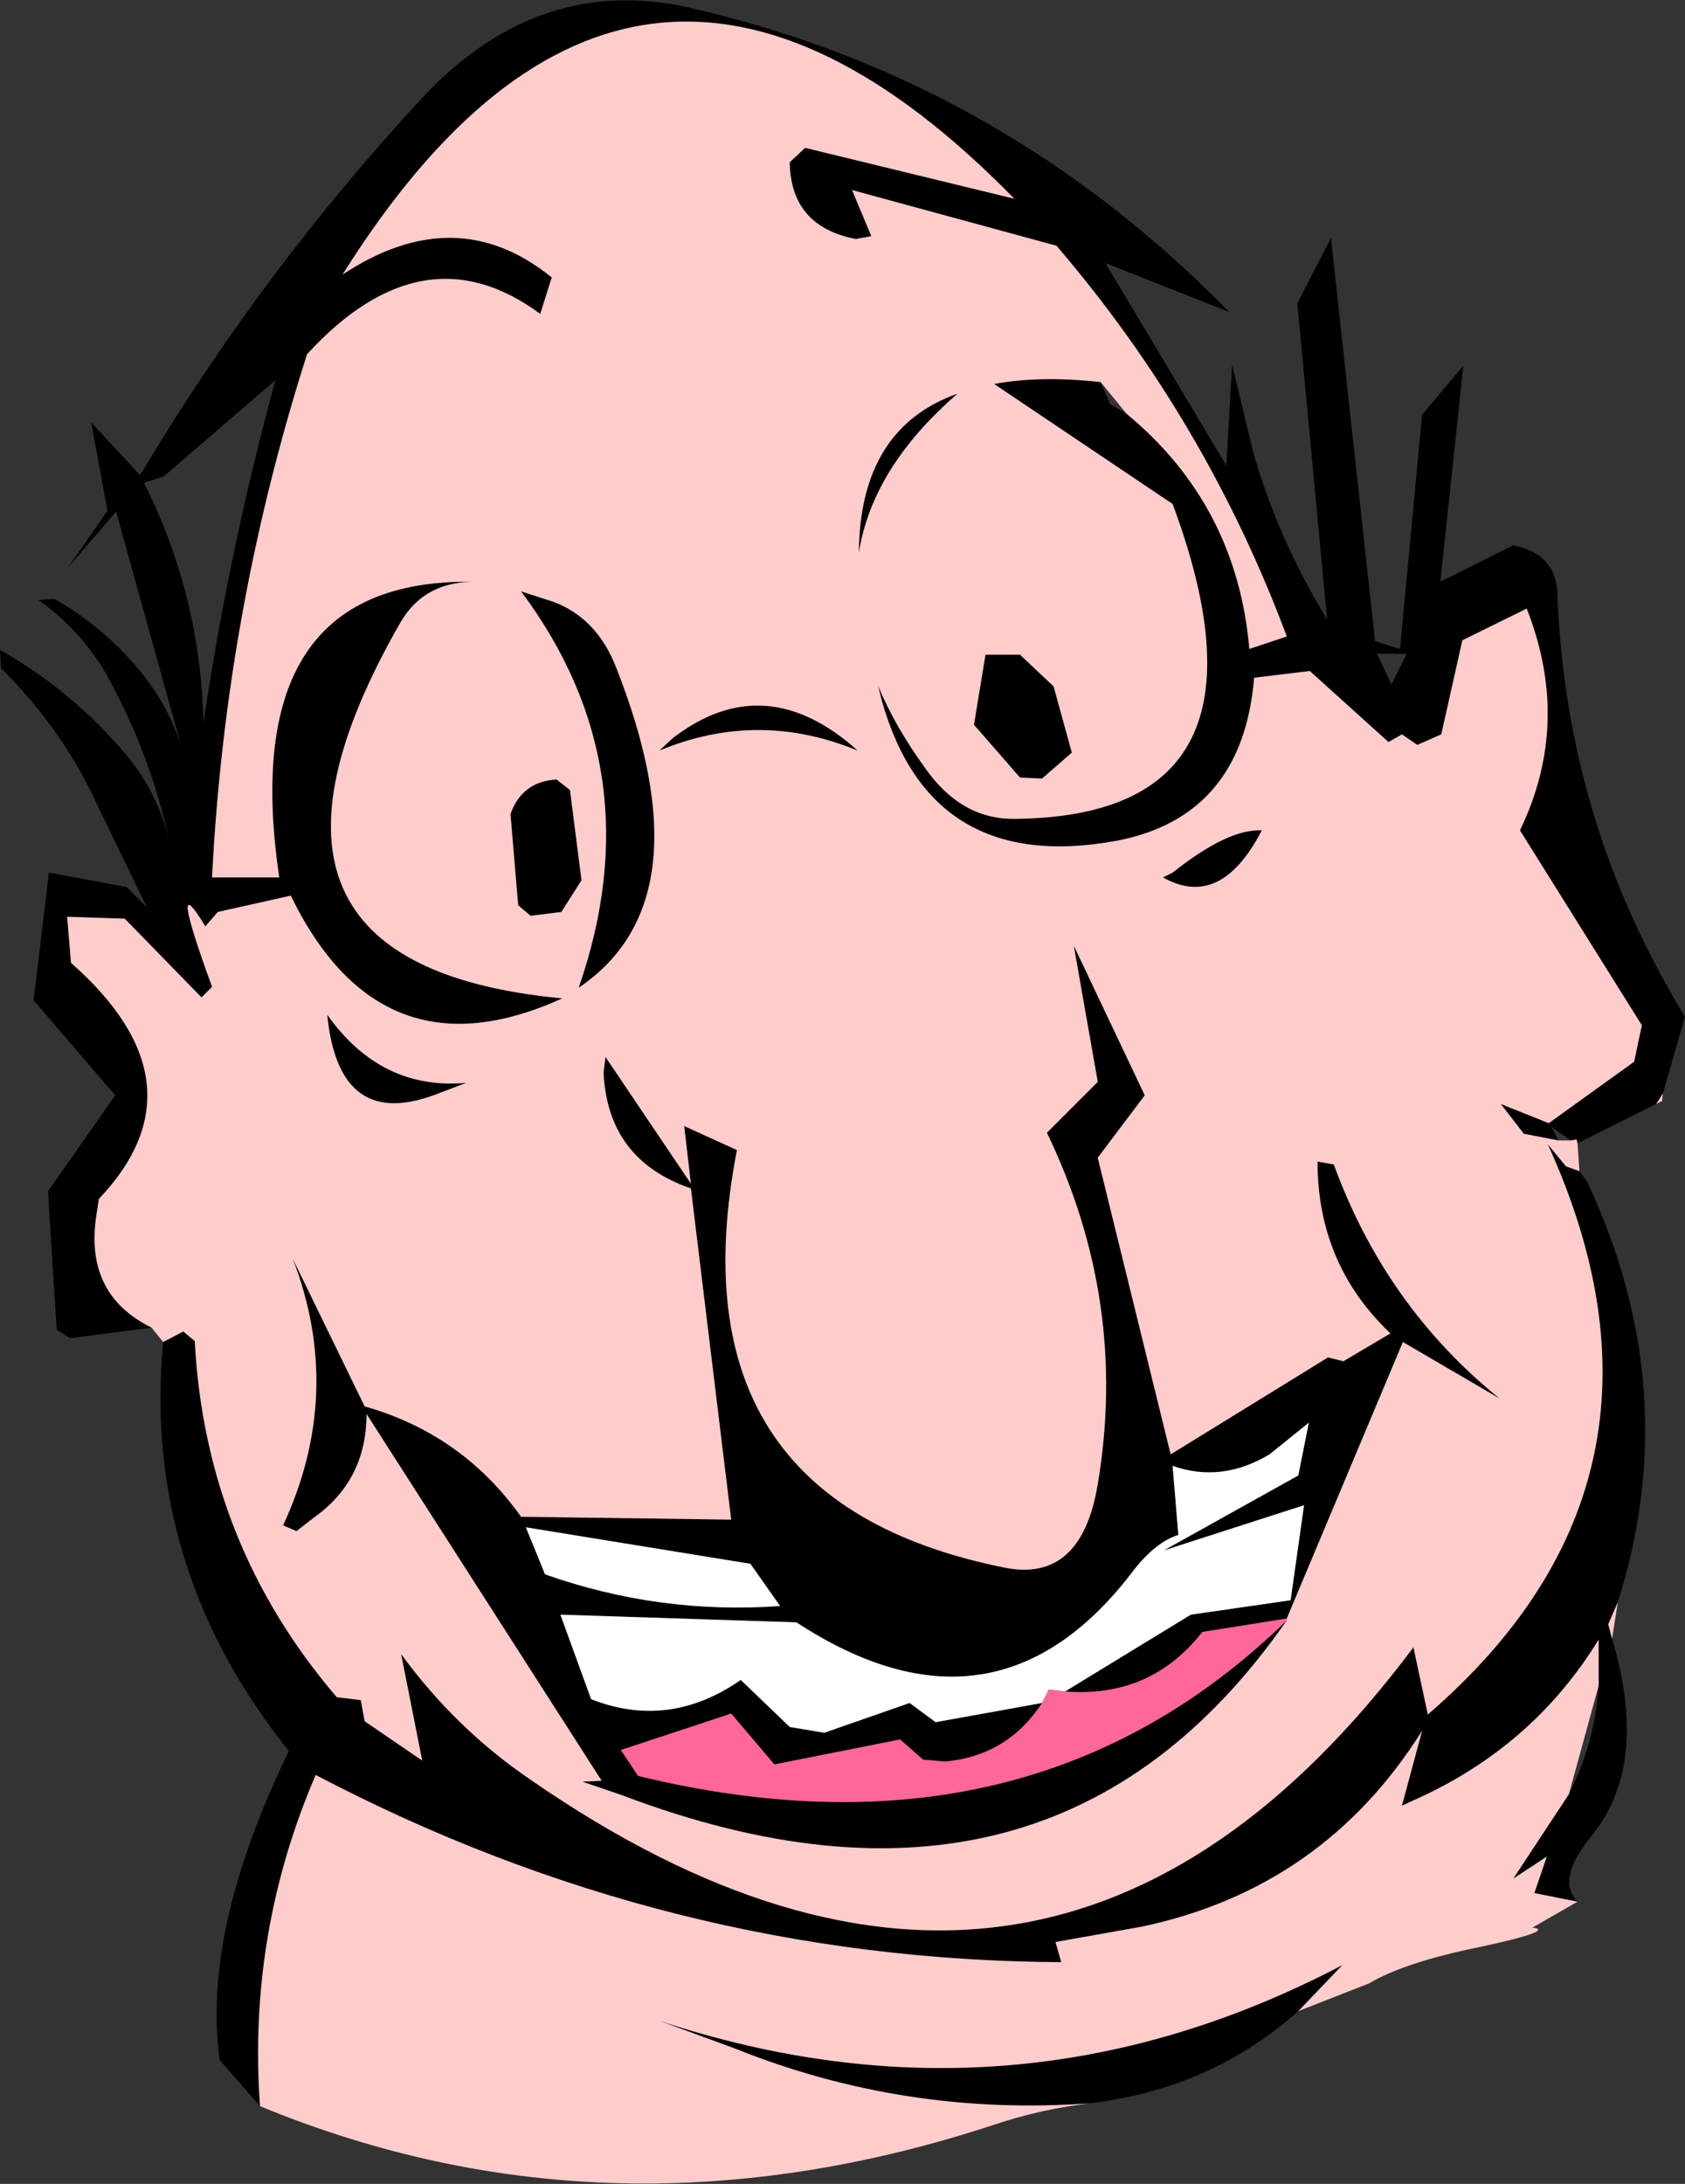
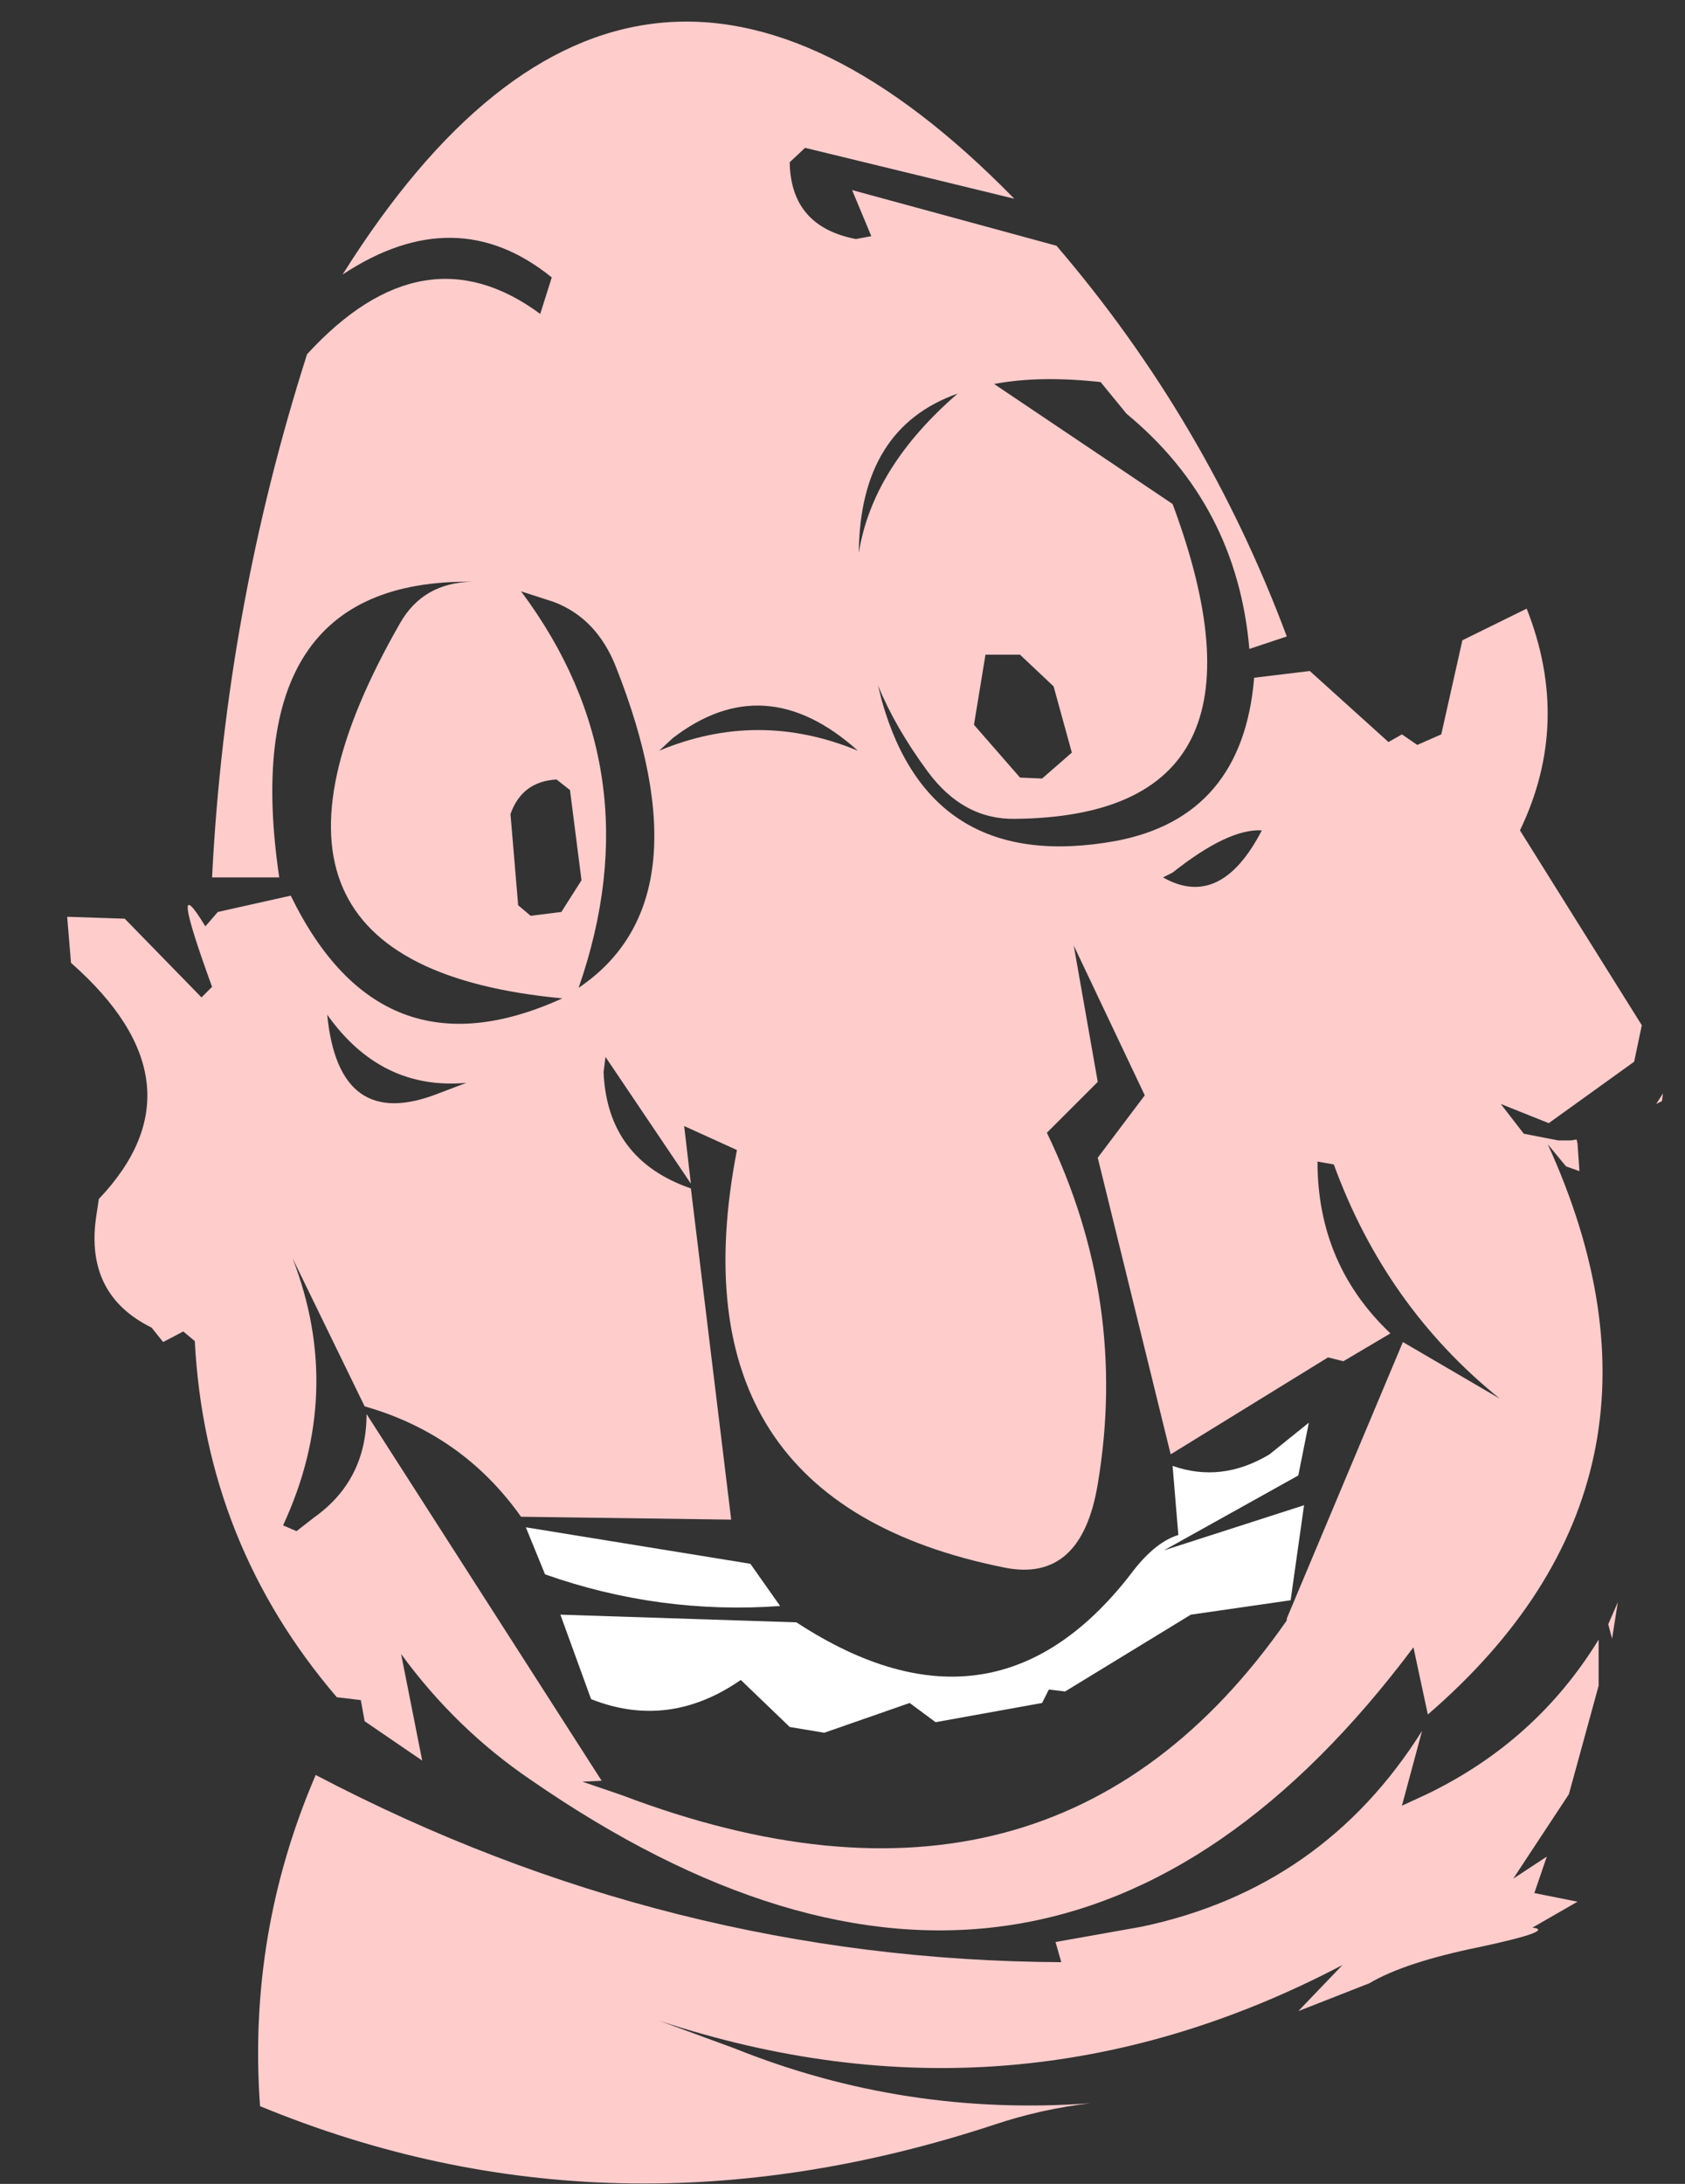
<svg xmlns="http://www.w3.org/2000/svg" height="113.75px" width="87.8px">
  <rect width="100%" height="100%" fill="#333333" stroke="none" />
  <g transform="matrix(1.0, 0.0, 0.0, 1.0, -266.25, -108.7)">
-     <path d="M274.15 177.85 L269.9 178.4 269.2 177.95 268.75 170.75 272.25 165.75 268.0 160.8 268.8 154.15 272.85 154.9 273.9 155.95 271.45 150.9 Q269.6 146.75 266.3 143.5 L266.25 142.55 Q270.05 144.7 272.9 148.1 274.45 150.0 275.05 152.4 274.1 148.1 272.0 144.2 270.65 141.65 268.25 139.95 L269.1 139.9 Q271.4 141.2 273.25 143.3 275.0 145.3 275.7 147.6 L272.3 135.35 269.8 138.25 271.85 135.3 271.0 130.7 273.55 133.45 Q279.9 122.8 288.25 113.8 294.45 107.15 302.6 109.2 318.55 112.95 330.3 124.95 L323.85 122.4 330.15 132.95 330.45 127.7 331.55 132.25 Q332.85 136.8 335.4 140.95 L333.85 124.5 335.6 121.1 337.9 142.1 339.2 142.5 340.35 130.3 342.5 127.75 341.3 139.0 345.1 137.1 Q347.35 137.55 347.4 139.65 347.85 151.55 354.05 161.65 L352.9 165.65 352.55 166.2 348.45 168.25 348.4 168.05 348.1 168.1 347.1 167.4 347.45 168.1 345.65 167.75 344.45 166.2 346.95 167.2 351.4 164.0 351.8 162.1 345.45 151.95 Q348.15 146.35 345.8 140.4 L342.45 142.05 341.35 146.95 340.1 147.5 339.3 146.95 338.6 147.35 334.5 143.65 331.6 144.0 Q331.0 151.25 324.4 152.5 314.75 154.25 312.2 145.2 L312.0 144.4 Q312.9 146.6 314.6 148.9 316.45 151.4 319.15 151.35 333.4 151.2 327.35 134.95 L318.05 128.7 Q320.4 128.25 323.6 128.6 L324.1 129.75 324.95 130.25 Q330.7 135.0 331.35 142.5 L333.3 141.85 Q329.1 130.6 321.3 121.5 L310.65 118.6 311.65 121.0 310.85 121.15 Q307.45 120.5 307.4 117.15 L308.2 116.4 319.1 119.05 Q299.3 98.8 284.1 123.0 290.0 119.1 295.0 123.15 L294.4 125.05 Q288.3 120.55 282.25 127.15 278.0 140.45 277.3 154.4 L280.8 154.4 Q278.5 138.85 290.85 139.0 288.3 139.05 287.1 141.15 276.9 158.95 295.55 160.7 286.1 165.0 281.4 155.35 L277.6 156.2 276.95 156.95 Q274.95 153.65 277.3 160.1 L276.75 160.65 272.75 156.55 269.75 156.45 269.95 158.85 Q277.1 165.15 271.4 171.15 L271.25 172.15 Q270.7 176.15 274.15 177.85 M348.55 169.7 L348.95 170.25 Q354.05 181.1 350.55 192.15 L350.05 193.3 350.25 194.05 Q352.2 200.6 349.2 204.3 347.3 206.6 348.45 207.75 L346.2 207.3 346.85 205.4 345.1 206.55 348.0 202.15 Q349.35 199.5 349.55 196.5 L349.55 194.1 Q346.3 199.4 340.6 202.15 L339.3 202.75 340.35 198.85 Q335.2 207.05 325.75 209.05 L321.25 209.85 321.55 210.9 Q301.1 210.8 282.7 201.15 279.15 209.4 279.8 218.4 L277.7 216.0 Q276.75 209.3 281.3 199.9 273.65 190.35 274.75 178.6 L275.8 178.05 276.4 178.55 Q276.95 189.1 283.8 197.1 L285.05 197.25 285.25 198.35 288.25 200.4 287.15 194.85 Q290.0 198.75 293.9 201.4 320.8 220.0 339.9 194.5 L340.65 198.0 Q354.85 185.75 346.9 168.3 L347.85 169.45 348.55 169.7 M333.9 213.45 Q329.35 217.5 323.05 218.25 313.4 218.95 304.55 215.4 L300.6 213.95 Q319.05 220.05 336.2 211.05 L333.9 213.45 M338.75 144.35 L339.55 142.75 338.0 142.75 338.75 144.35 M326.85 154.4 L327.35 154.15 Q330.25 151.85 332.0 151.95 329.85 156.1 326.85 154.4 M333.3 193.1 Q321.05 210.7 298.65 202.2 L296.6 201.5 297.6 201.45 285.35 182.35 Q285.35 185.8 282.6 187.75 L281.7 188.45 281.0 188.15 Q284.2 181.25 281.5 174.25 L285.25 181.95 Q290.35 183.4 293.4 187.7 L304.35 187.85 302.25 170.6 Q297.9 169.1 297.7 164.55 L297.8 163.75 302.25 170.35 301.9 167.35 304.65 168.6 Q301.1 186.85 318.6 190.35 322.6 191.15 323.45 186.0 325.05 176.5 320.8 167.7 L323.45 165.05 322.2 157.95 325.9 165.75 323.45 169.0 327.25 184.45 335.45 179.4 336.25 179.6 338.7 178.15 Q334.9 174.55 334.9 169.2 L335.75 169.35 Q338.45 176.75 344.4 181.55 L339.35 178.6 333.3 193.0 328.9 193.7 Q326.2 197.15 321.75 196.8 L328.3 192.8 333.5 192.05 334.2 187.1 326.9 189.45 333.9 185.55 334.45 182.8 332.4 184.45 Q329.9 185.95 327.35 185.05 L327.65 188.65 Q326.5 189.0 325.35 190.45 318.15 200.0 307.75 193.2 L295.45 192.8 297.05 197.2 Q301.1 198.8 304.85 196.2 L307.4 198.65 309.2 198.95 313.65 197.4 315.0 198.4 320.55 197.4 Q318.75 200.15 315.5 200.45 L314.35 200.35 313.15 199.3 306.6 200.6 304.35 197.95 298.6 199.85 299.5 201.2 Q319.9 206.15 333.3 193.1 M298.35 143.45 Q303.15 155.6 296.4 160.15 300.35 148.8 293.4 139.5 L295.1 140.05 Q297.35 140.9 298.35 143.45 M301.3 147.15 Q306.1 143.45 310.95 147.8 305.75 145.65 300.6 147.8 L301.3 147.15 M317.0 146.45 L317.6 142.8 319.4 142.8 321.15 144.45 322.1 147.9 320.55 149.25 319.4 149.2 317.0 146.45 M316.15 129.2 Q311.7 133.05 311.0 137.5 311.05 131.0 316.15 129.2 M274.8 133.5 L273.75 133.85 Q276.7 139.7 276.85 146.35 278.2 137.3 280.6 128.5 L274.8 133.5 M290.55 165.1 L289.1 165.65 Q283.9 167.7 283.3 161.55 286.1 165.5 290.55 165.1 M295.95 149.85 L296.55 154.55 295.5 156.2 293.9 156.4 293.25 155.85 292.85 151.1 Q293.45 149.4 295.25 149.3 L295.95 149.85 M294.65 190.7 Q300.6 192.8 306.9 192.35 L305.35 190.15 293.65 188.25 294.65 190.7" fill="#000000" fill-rule="evenodd" stroke="none" />
    <path d="M352.9 165.65 L352.85 166.05 352.55 166.2 352.9 165.65 M348.45 168.25 L348.55 169.7 347.85 169.45 346.9 168.3 Q354.85 185.75 340.65 198.0 L339.9 194.5 Q320.8 220.0 293.9 201.4 290.0 198.75 287.15 194.85 L288.25 200.4 285.25 198.35 285.05 197.25 283.8 197.1 Q276.95 189.1 276.4 178.55 L275.8 178.05 274.75 178.6 274.15 177.85 Q270.7 176.15 271.25 172.15 L271.4 171.15 Q277.1 165.15 269.95 158.85 L269.75 156.45 272.75 156.55 276.75 160.65 277.3 160.1 Q274.95 153.65 276.95 156.95 L277.6 156.2 281.4 155.35 Q286.1 165.0 295.55 160.7 276.9 158.95 287.1 141.15 288.3 139.05 290.85 139.0 278.5 138.85 280.8 154.4 L277.3 154.4 Q278.0 140.45 282.25 127.15 288.3 120.55 294.4 125.05 L295.0 123.15 Q290.0 119.1 284.1 123.0 299.3 98.8 319.1 119.05 L308.2 116.4 307.4 117.15 Q307.45 120.5 310.85 121.15 L311.65 121.0 310.65 118.6 321.3 121.5 Q329.1 130.6 333.3 141.85 L331.35 142.5 Q330.7 135.0 324.95 130.25 L323.6 128.6 Q320.4 128.25 318.05 128.7 L327.35 134.95 Q333.4 151.2 319.15 151.35 316.45 151.4 314.6 148.9 312.9 146.6 312.0 144.4 L312.2 145.2 Q314.75 154.25 324.4 152.5 331.0 151.25 331.6 144.0 L334.5 143.65 338.6 147.35 339.3 146.95 340.1 147.5 341.35 146.95 342.45 142.05 345.8 140.4 Q348.15 146.35 345.45 151.95 L351.8 162.1 351.4 164.0 346.95 167.2 344.45 166.2 345.65 167.75 347.45 168.1 348.1 168.1 348.4 168.05 348.45 168.25 M350.55 192.15 L350.25 194.05 350.05 193.3 350.55 192.15 M348.45 207.75 L346.1 209.1 Q347.35 209.25 343.4 210.1 339.45 210.9 337.6 212.0 L333.9 213.45 336.2 211.05 Q319.05 220.05 300.6 213.95 L304.55 215.4 Q313.4 218.95 323.05 218.25 320.5 218.55 318.1 219.35 298.1 225.95 279.8 218.4 279.15 209.4 282.7 201.15 301.1 210.8 321.55 210.9 L321.25 209.85 325.75 209.05 Q335.2 207.05 340.35 198.85 L339.3 202.75 340.6 202.15 Q346.3 199.4 349.55 194.1 L349.55 196.5 348.0 202.15 345.1 206.55 346.85 205.4 346.2 207.3 348.45 207.75 M326.85 154.4 Q329.85 156.1 332.0 151.95 330.25 151.85 327.35 154.15 L326.85 154.4 M333.3 193.0 L339.35 178.6 344.4 181.55 Q338.45 176.75 335.75 169.35 L334.9 169.2 Q334.9 174.55 338.7 178.15 L336.25 179.6 335.45 179.4 327.25 184.45 323.45 169.0 325.9 165.75 322.2 157.95 323.45 165.05 320.8 167.7 Q325.05 176.5 323.45 186.0 322.6 191.15 318.6 190.35 301.1 186.85 304.65 168.6 L301.9 167.35 302.25 170.35 297.8 163.75 297.7 164.55 Q297.9 169.1 302.25 170.6 L304.35 187.85 293.4 187.7 Q290.35 183.4 285.25 181.95 L281.5 174.25 Q284.2 181.25 281.0 188.15 L281.7 188.45 282.6 187.75 Q285.35 185.8 285.35 182.35 L297.6 201.45 296.6 201.5 298.65 202.2 Q321.05 210.7 333.3 193.1 L333.3 193.0 M301.3 147.15 L300.6 147.8 Q305.75 145.65 310.95 147.8 306.1 143.45 301.3 147.15 M298.35 143.45 Q297.35 140.9 295.1 140.05 L293.4 139.5 Q300.35 148.8 296.4 160.15 303.15 155.6 298.35 143.45 M317.0 146.45 L319.4 149.2 320.55 149.25 322.1 147.9 321.15 144.45 319.4 142.8 317.6 142.8 317.0 146.45 M316.15 129.2 Q311.05 131.0 311.0 137.5 311.7 133.05 316.15 129.2 M295.95 149.85 L295.25 149.3 Q293.45 149.4 292.85 151.1 L293.25 155.85 293.9 156.4 295.5 156.2 296.55 154.55 295.95 149.85 M290.55 165.1 Q286.1 165.5 283.3 161.55 283.9 167.7 289.1 165.65 L290.55 165.1" fill="#ffcccc" fill-rule="evenodd" stroke="none" />
    <path d="M320.55 197.4 L315.0 198.4 313.65 197.4 309.2 198.95 307.4 198.65 304.85 196.2 Q301.1 198.8 297.05 197.2 L295.45 192.8 307.75 193.2 Q318.15 200.0 325.35 190.45 326.5 189.0 327.65 188.65 L327.35 185.05 Q329.9 185.95 332.4 184.45 L334.45 182.8 333.9 185.55 326.9 189.45 334.2 187.1 333.5 192.05 328.3 192.8 321.75 196.8 320.9 196.7 320.55 197.4 M294.65 190.7 L293.65 188.25 305.35 190.15 306.9 192.35 Q300.6 192.8 294.65 190.7" fill="#ffffff" fill-rule="evenodd" stroke="none" />
-     <path d="M333.3 193.0 L333.3 193.1 Q319.9 206.15 299.5 201.2 L298.6 199.85 304.35 197.95 306.6 200.6 313.15 199.3 314.35 200.35 315.5 200.45 Q318.75 200.15 320.55 197.4 L320.9 196.7 321.75 196.8 Q326.2 197.15 328.9 193.7 L333.3 193.0" fill="#ff6699" fill-rule="evenodd" stroke="none" />
  </g>
</svg>